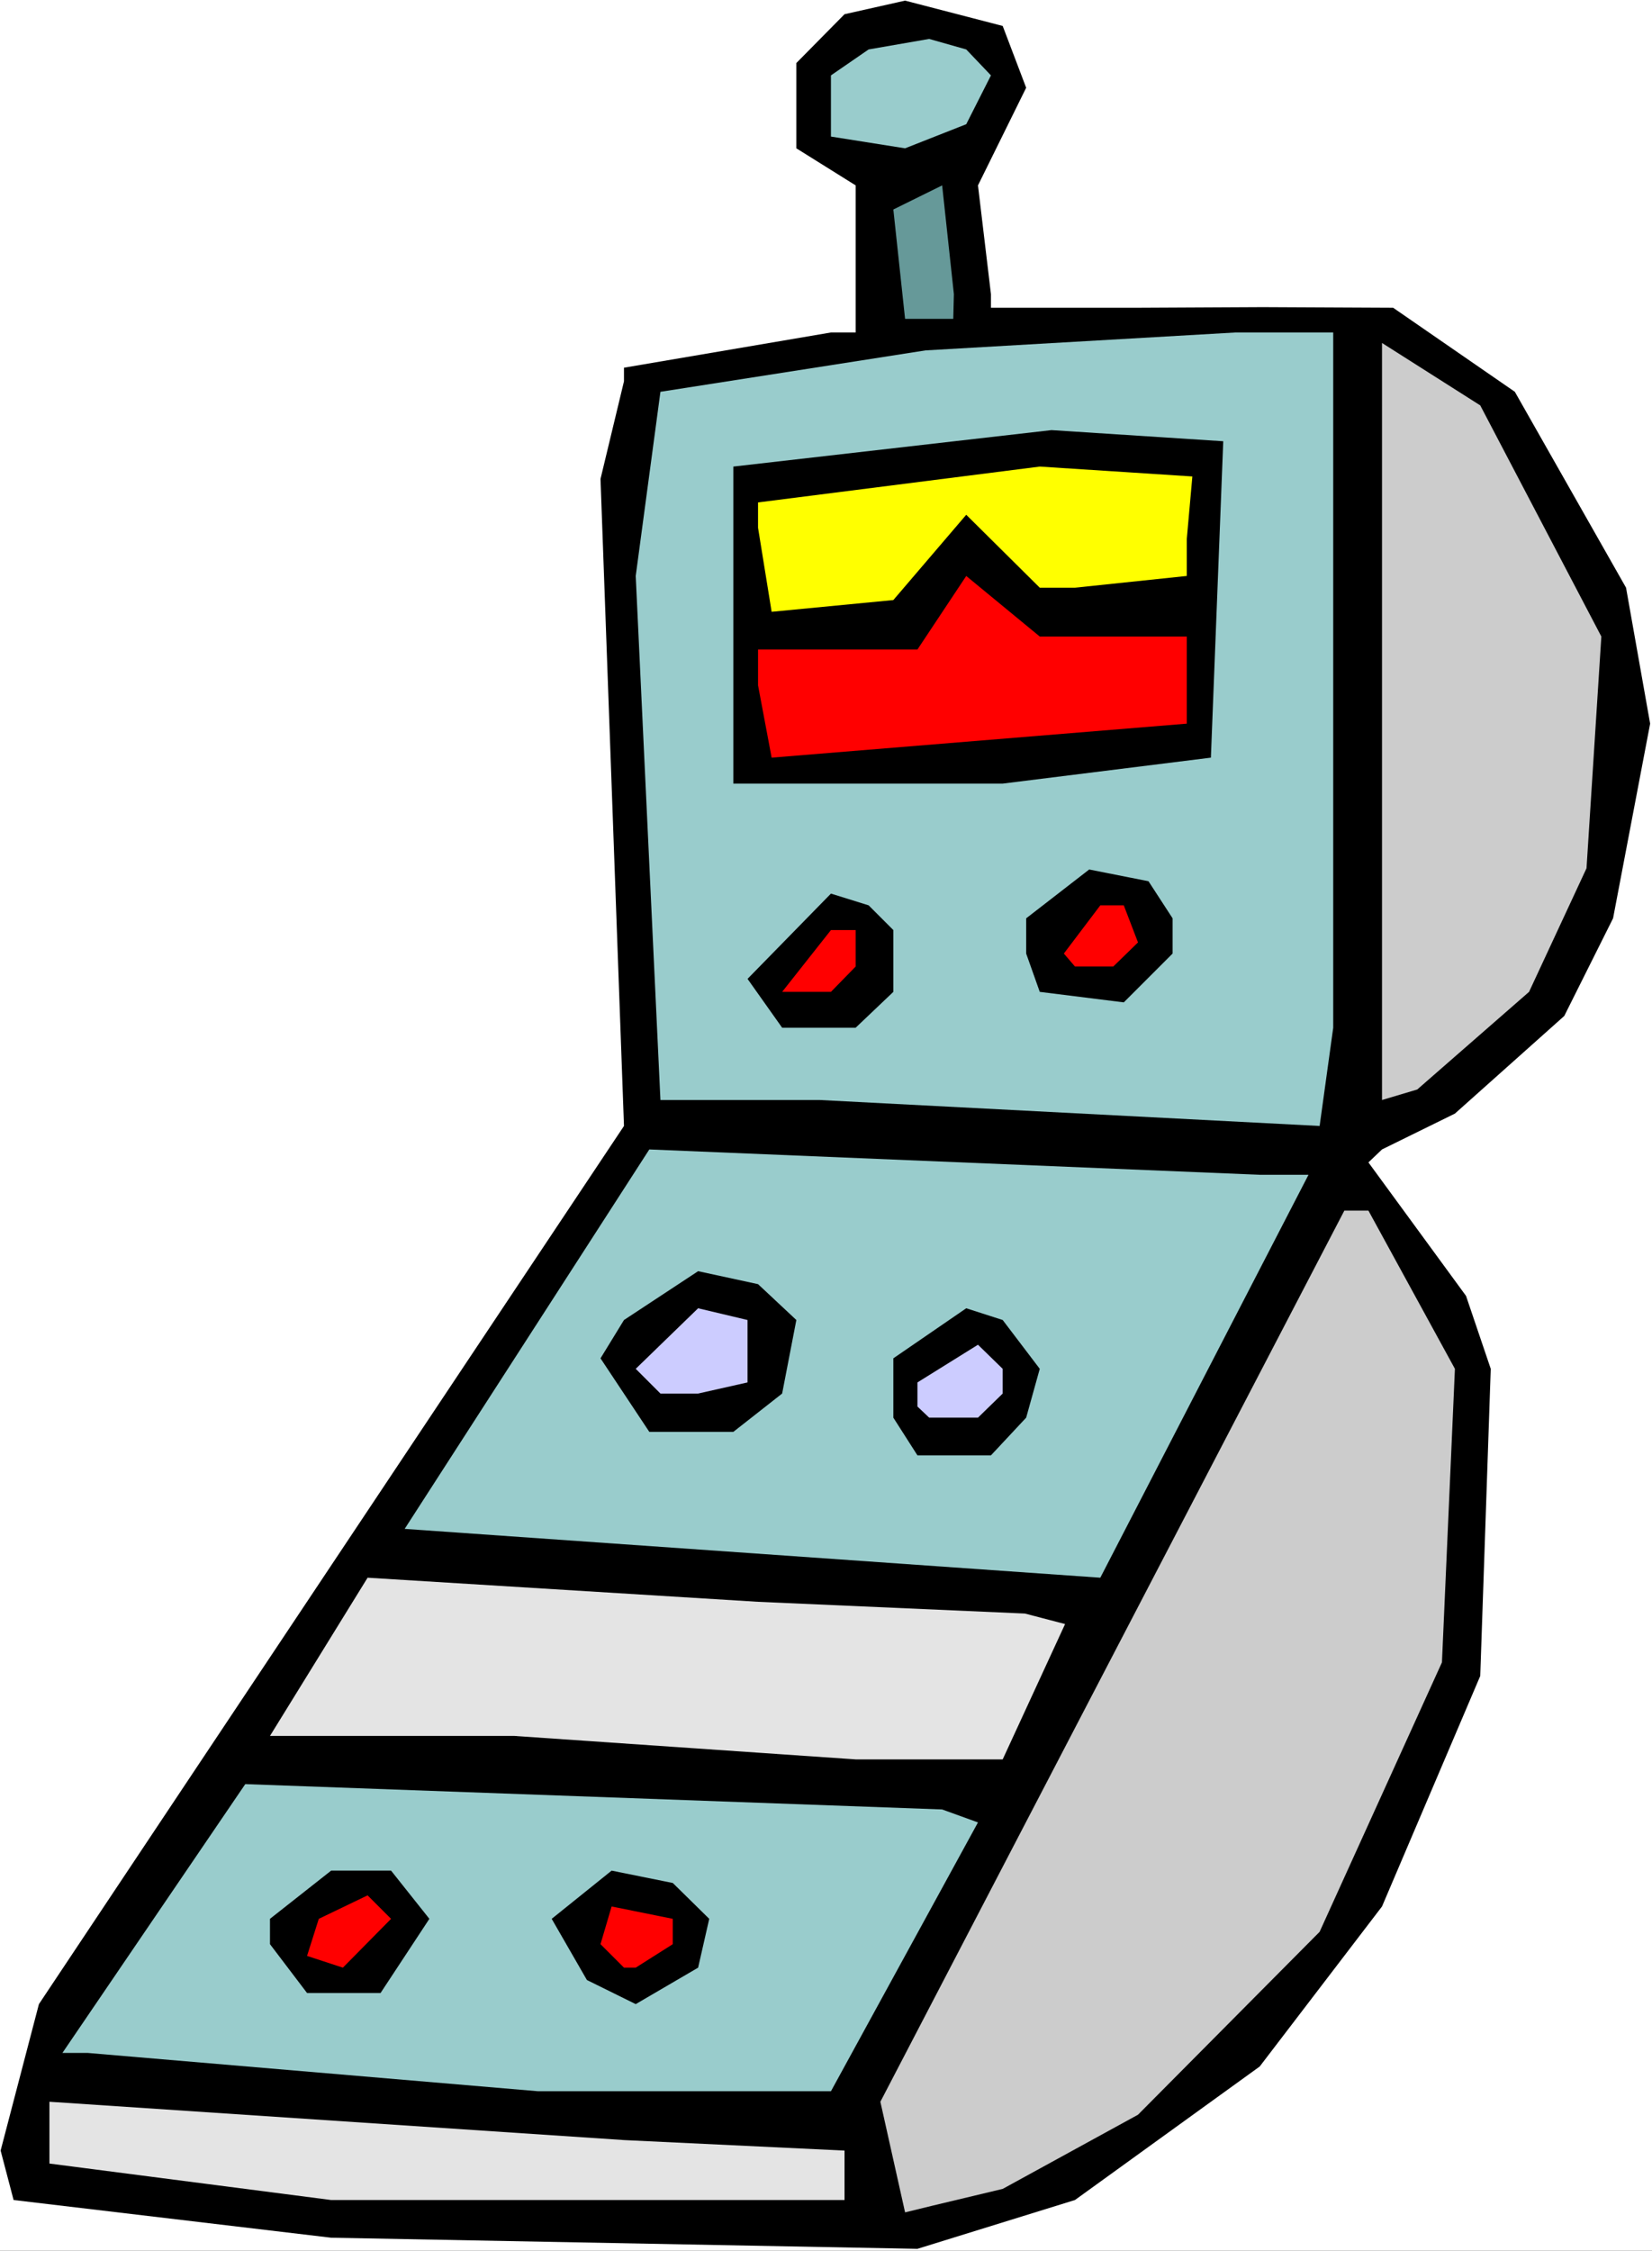
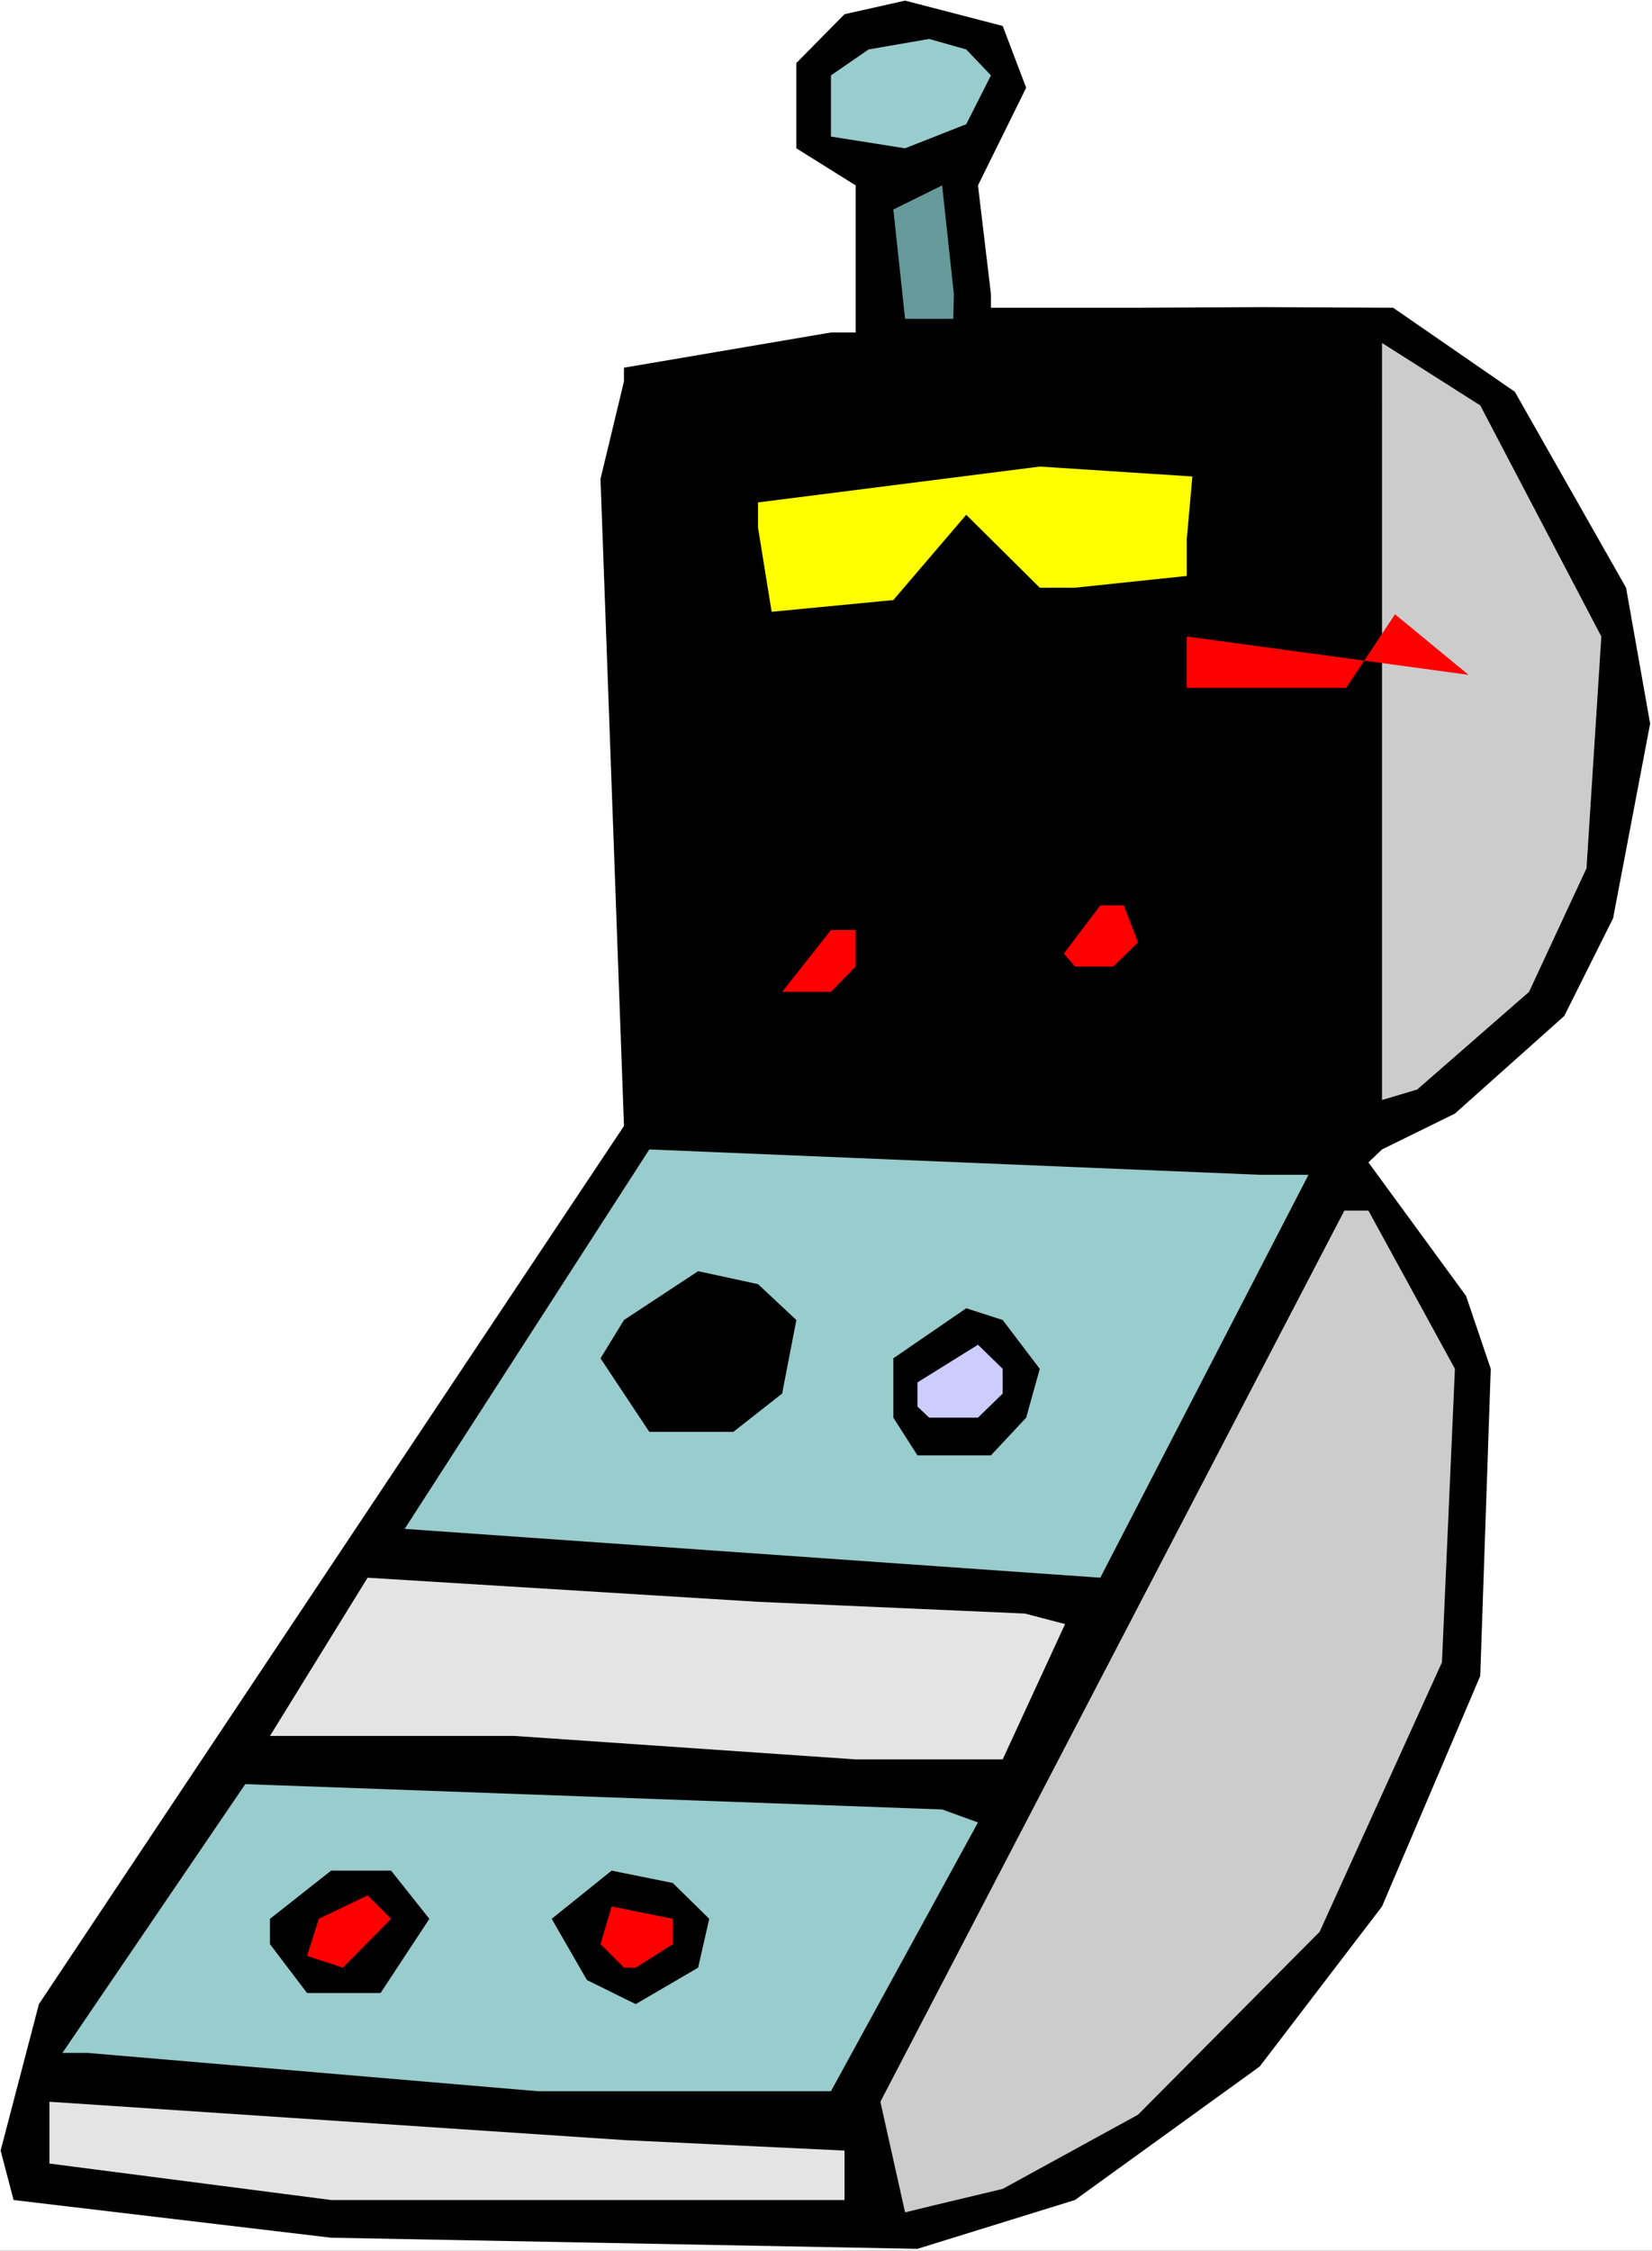
<svg xmlns="http://www.w3.org/2000/svg" xmlns:ns1="http://sodipodi.sourceforge.net/DTD/sodipodi-0.dtd" xmlns:ns2="http://www.inkscape.org/namespaces/inkscape" version="1.0" width="114.341mm" height="155.711mm" id="svg26" ns1:docname="Gadget 26.wmf">
  <rect width="100%" height="100%" fill="#333333" stroke="none" />
  <ns1:namedview id="namedview26" pagecolor="#ffffff" bordercolor="#000000" borderopacity="0.25" ns2:showpageshadow="2" ns2:pageopacity="0.0" ns2:pagecheckerboard="0" ns2:deskcolor="#d1d1d1" ns2:document-units="mm" />
  <defs id="defs1">
    <pattern id="WMFhbasepattern" patternUnits="userSpaceOnUse" width="6" height="6" x="0" y="0" />
  </defs>
  <path style="fill:#ffffff;fill-opacity:1;fill-rule:evenodd;stroke:none" d="M 0,588.515 H 432.155 V 0 H 0 Z" id="path1" />
  <path style="fill:#000000;fill-opacity:1;fill-rule:evenodd;stroke:none" d="m 268.44,22.946 -12.606,25.531 3.394,28.44 v 3.555 h 38.464 l 32.646,-0.162 34.1,0.162 31.838,21.976 29.09,51.224 6.303,35.55 -9.697,50.901 -12.767,25.531 -28.606,25.531 -19.07,9.372 -3.555,3.393 25.535,34.904 6.465,19.068 -2.747,80.311 -25.697,60.273 -32,41.852 -48.323,34.904 -41.212,12.766 L 86.625,585.121 3.556,575.264 0.162,562.337 10.182,524.04 163.23,294.419 l -6.141,-169.186 6.141,-25.531 v -3.555 l 54.141,-9.211 h 6.465 V 48.477 L 208.32,38.782 V 16.482 L 220.926,3.717 236.764,0.162 262.299,6.787 Z" id="path2" />
  <path style="fill:#99cccc;fill-opacity:1;fill-rule:evenodd;stroke:none" d="m 259.228,19.714 -6.465,12.766 -16,6.302 -19.394,-3.07 V 19.714 l 9.858,-6.787 15.838,-2.747 9.697,2.747 z" id="path3" />
  <path style="fill:#669999;fill-opacity:1;fill-rule:evenodd;stroke:none" d="m 249.37,83.381 h -12.606 l -3.071,-28.602 12.767,-6.302 3.071,28.44 z" id="path4" />
-   <path style="fill:#99cccc;fill-opacity:1;fill-rule:evenodd;stroke:none" d="m 348.763,268.726 -3.556,25.693 -130.746,-6.787 h -41.696 l -6.465,-137.029 6.465,-48.154 69.332,-10.827 81.13,-4.686 h 25.535 z" id="path5" />
  <path style="fill:#cccccc;fill-opacity:1;fill-rule:evenodd;stroke:none" d="m 418.903,166.439 -3.879,60.597 -15.03,32.318 -29.252,25.531 -9.212,2.747 V 89.683 l 25.697,16.321 z" id="path6" />
  <path style="fill:#000000;fill-opacity:1;fill-rule:evenodd;stroke:none" d="m 316.763,198.111 -54.464,6.787 h -70.464 v -82.896 l 83.231,-9.534 44.929,2.909 z" id="path7" />
  <path style="fill:#ffff00;fill-opacity:1;fill-rule:evenodd;stroke:none" d="m 310.46,140.907 v 9.695 l -29.252,3.07 h -9.212 l -19.232,-19.068 -19.07,22.3 -31.838,3.07 -3.555,-21.976 v -6.625 l 73.696,-9.372 39.919,2.585 z" id="path8" />
-   <path style="fill:#ff0000;fill-opacity:1;fill-rule:evenodd;stroke:none" d="m 310.46,166.439 v 22.784 l -108.604,8.888 -3.555,-18.906 v -9.372 h 41.696 l 12.767,-19.229 19.232,15.836 z" id="path9" />
+   <path style="fill:#ff0000;fill-opacity:1;fill-rule:evenodd;stroke:none" d="m 310.46,166.439 v 22.784 v -9.372 h 41.696 l 12.767,-19.229 19.232,15.836 z" id="path9" />
  <path style="fill:#000000;fill-opacity:1;fill-rule:evenodd;stroke:none" d="m 306.743,240.124 v 9.211 l -12.767,12.766 -21.979,-2.747 -3.556,-10.019 v -9.211 l 16.485,-12.766 15.515,3.07 z" id="path10" />
  <path style="fill:#000000;fill-opacity:1;fill-rule:evenodd;stroke:none" d="m 233.694,243.195 v 16.159 l -9.858,9.372 h -19.232 l -9.05,-12.766 21.818,-22.3 9.858,3.07 z" id="path11" />
  <path style="fill:#ff0000;fill-opacity:1;fill-rule:evenodd;stroke:none" d="m 297.693,246.426 -6.465,6.302 h -10.02 l -2.909,-3.393 9.535,-12.604 h 6.141 z" id="path12" />
  <path style="fill:#ff0000;fill-opacity:1;fill-rule:evenodd;stroke:none" d="m 223.835,252.729 -6.465,6.625 h -12.767 l 12.767,-16.159 h 6.465 z" id="path13" />
  <path style="fill:#99cccc;fill-opacity:1;fill-rule:evenodd;stroke:none" d="m 342.298,307.185 -54.464,105.357 -181.977,-12.766 63.999,-99.217 159.674,6.625 z" id="path14" />
  <path style="fill:#cccccc;fill-opacity:1;fill-rule:evenodd;stroke:none" d="m 380.6,357.924 -3.394,76.756 -32,70.454 -47.514,47.831 -35.393,19.391 -18.262,4.363 -7.273,1.778 -6.465,-28.925 L 351.672,316.557 h 6.303 z" id="path15" />
  <path style="fill:#000000;fill-opacity:1;fill-rule:evenodd;stroke:none" d="m 208.32,345.159 -3.717,19.229 -12.767,10.019 h -21.979 l -12.767,-19.229 6.141,-10.019 19.394,-12.766 15.677,3.393 z" id="path16" />
-   <path style="fill:#ccccff;fill-opacity:1;fill-rule:evenodd;stroke:none" d="m 195.553,361.479 -12.929,2.909 h -9.858 l -6.465,-6.464 16.323,-15.836 12.929,3.07 z" id="path17" />
  <path style="fill:#000000;fill-opacity:1;fill-rule:evenodd;stroke:none" d="m 271.996,357.924 -3.556,12.766 -9.212,9.857 h -19.232 l -6.303,-9.857 v -15.513 l 19.07,-13.089 9.535,3.07 z" id="path18" />
  <path style="fill:#ccccff;fill-opacity:1;fill-rule:evenodd;stroke:none" d="m 262.299,364.388 -6.465,6.302 h -12.767 l -3.071,-2.909 v -6.302 l 15.838,-9.857 6.465,6.302 z" id="path19" />
  <path style="fill:#e4e4e4;fill-opacity:1;fill-rule:evenodd;stroke:none" d="m 268.117,421.914 10.505,2.747 -16.323,35.388 h -38.464 l -89.372,-6.14 H 70.625 l 25.535,-41.367 102.14,6.302 z" id="path20" />
  <path style="fill:#99cccc;fill-opacity:1;fill-rule:evenodd;stroke:none" d="m 255.835,476.532 -38.464,70.292 H 140.766 L 22.949,536.806 H 16.323 L 64.161,466.514 246.461,473.139 Z" id="path21" />
  <path style="fill:#000000;fill-opacity:1;fill-rule:evenodd;stroke:none" d="M 112.322,501.74 99.554,521.131 H 80.322 l -9.697,-12.766 v -6.625 L 86.625,489.136 h 15.677 z" id="path22" />
  <path style="fill:#000000;fill-opacity:1;fill-rule:evenodd;stroke:none" d="m 185.533,501.74 -2.909,12.766 -16.323,9.534 -12.767,-6.302 -9.212,-15.998 15.677,-12.604 16,3.232 z" id="path23" />
  <path style="fill:#ff0000;fill-opacity:1;fill-rule:evenodd;stroke:none" d="m 89.696,514.506 -9.374,-3.07 3.071,-9.695 12.767,-6.14 6.141,6.14 z" id="path24" />
  <path style="fill:#ff0000;fill-opacity:1;fill-rule:evenodd;stroke:none" d="m 175.997,508.366 -9.697,6.14 h -3.071 l -6.141,-6.14 2.909,-9.857 16,3.232 z" id="path25" />
  <path style="fill:#e4e4e4;fill-opacity:1;fill-rule:evenodd;stroke:none" d="m 220.926,562.337 v 12.927 H 86.625 L 12.929,565.731 v -16.159 l 150.301,10.019 z" id="path26" />
</svg>